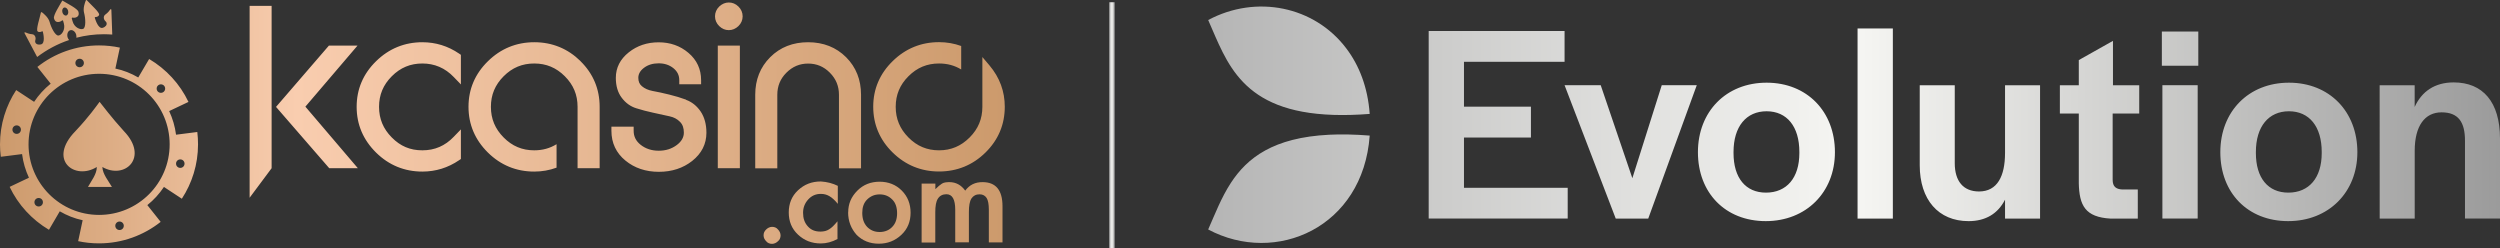
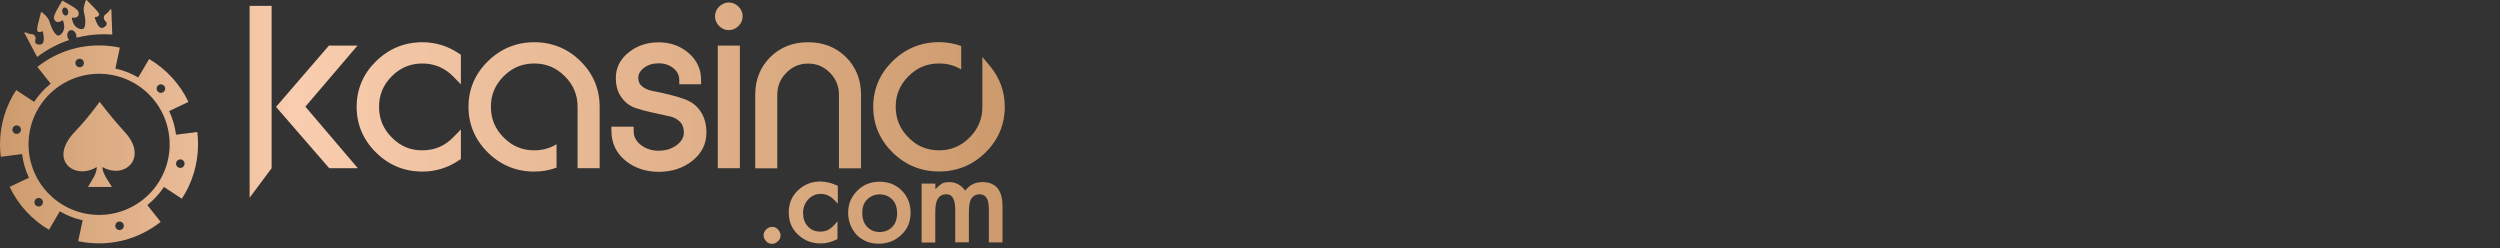
<svg xmlns="http://www.w3.org/2000/svg" xmlns:xlink="http://www.w3.org/1999/xlink" id="Layer_2" data-name="Layer 2" viewBox="0 0 2280.959 226.537">
  <rect x="0" y="0" width="2280.959" height="226.537" fill="#333333" stroke="none" />
  <defs>
    <style>      .cls-1 {        fill: url(#linear-gradient-2);      }      .cls-2 {        fill: url(#linear-gradient-3);      }      .cls-3 {        fill: url(#linear-gradient);      }    </style>
    <linearGradient id="linear-gradient" x1="1102.319" y1="-518.184" x2="2280.959" y2="-518.184" gradientTransform="translate(0 632)" gradientUnits="userSpaceOnUse">
      <stop offset="0" stop-color="#b5b5b5" />
      <stop offset=".5" stop-color="#f6f6f3" />
      <stop offset="1" stop-color="#9b9b9b" />
    </linearGradient>
    <linearGradient id="linear-gradient-2" x1="1012.099" y1="114.287" x2="1017.019" y2="114.287" gradientTransform="matrix(1,0,0,1,0,0)" xlink:href="#linear-gradient" />
    <linearGradient id="linear-gradient-3" x1="0" y1="111.244" x2="916.741" y2="111.244" gradientUnits="userSpaceOnUse">
      <stop offset="0" stop-color="#cc9a6c" />
      <stop offset=".295" stop-color="#f9cdaf" />
      <stop offset="1" stop-color="#cc9a6c" />
    </linearGradient>
  </defs>
  <g id="Layer_2-2" data-name="Layer 2">
    <g>
-       <path class="cls-3" d="M1228.259,44.057c11.84,15.55,19.71,35.67,21.43,59.87-12.04.94-22.94,1.22-32.85.9-84.52-2.65-97.37-47.95-114.52-86.56,43.87-23.43,96.89-12.61,125.94,25.79h0ZM1212.669,122.937c-50.85,2.53-74.72,21.06-89.66,43.95-8.77,13.47-14.45,28.4-20.69,42.48,61.71,32.93,141.37-1.8,147.37-85.66-13.71-1.1-26-1.31-37.02-.78v.01ZM1335.709,125.467h61.09v-28.12h-61.09v-40.97h91.78v-28.08h-123.98v171.12h126.84v-28.08h-94.64v-45.87h0-0ZM1489.329,162.567l-28.85-84.81h-32.98l46.69,121.7h29.63l44.28-121.7h-31.95l-26.81,84.81h-.01ZM1674.159,138.857c0,36.61-26.28,62.89-63.13,62.89s-61.87-25.75-61.87-62.89h0c0-37.1,25.79-63.42,62.64-63.42s62.36,26.28,62.36,63.42ZM1641.709,138.617c0-23.18-11.35-37.1-29.91-37.1s-30.16,13.92-30.16,37.14v1.02c0,22.69,11.1,36.08,29.63,36.08,18.85-.04,30.44-13.43,30.44-36.12h0v-1.02h0ZM1694.809,199.457h32.2V25.977h-32.2v173.49-.01ZM1829.359,139.637c0,20.9-6.94,35.06-23.71,35.06-14.45,0-22.16-9.55-22.16-25.79v-71.13h-31.95v72.97h0c0,31.42,16.98,51.01,44.57,51.01,15.75,0,26.81-6.94,33.26-19.59v17.26h31.95v-121.66h-31.95v61.87l-.01 0ZM1927.839,37.277l-31.18,17.55v22.94h-17.26v25.79h17.26v63.66h0c.49,20.12,5.67,30.93,29.1,32.24h24.73v-26.57h-14.16c-5.96-.29-8.77-2.86-8.77-8.77v-60.56h24.24v-25.79h-23.96v-40.48s0-.01 0-.01ZM1972.439,59.967h33.26v-31.18h-33.26v31.18ZM1972.929,199.417h32.2v-121.66h-32.2v121.66ZM2150.829,138.857c0,36.61-26.28,62.89-63.13,62.89s-61.91-25.75-61.91-62.89,25.79-63.42,62.64-63.42,62.4,26.28,62.4,63.42ZM2118.299,139.637h0v-1.02c0-23.18-11.35-37.1-29.91-37.1s-30.16,13.92-30.16,37.14v1.02c0,22.69,11.1,36.08,29.63,36.08,18.85-.04,30.44-13.43,30.44-36.12h0ZM2238.689,75.187c-17.26,0-29.14,8.24-35.59,22.41v-19.83h-31.95l.04,121.66h31.95v-61.87c0-22.69,9.26-35.06,24.49-35.06s21.38,8.77,21.38,25.79v71.13h31.95v-72.93c0-33.51-15.71-51.3-42.28-51.3,0,0,.01,0,.01,0Z" />
-       <rect class="cls-1" x="1012.099" y="2.037" width="4.92" height="224.5" />
      <path class="cls-2" d="M227.749,5.331h20.067v148.153l-20.067,26.93V5.331ZM251.844,97.535l48.564,55.949h26.109l-47.892-56.173,47.594-55.725h-26.109l-48.265,55.949ZM385.45,38.528c-16.337,0-30.585,5.819-42.297,17.307-11.787,11.488-17.754,25.513-17.754,41.626s5.968,30.138,17.68,41.701,25.96,17.381,42.297,17.381c12.16,0,23.424-3.506,33.495-10.369l1.641-1.119v-27.005l-6.49,6.714c-7.982,8.355-17.381,12.383-28.646,12.383s-20.067-3.805-27.9-11.712c-7.833-7.907-11.637-17.008-11.637-27.974s3.805-20.067,11.637-27.9c7.833-7.833,16.934-11.637,27.9-11.637s20.664,4.028,28.646,12.383l6.49,6.714v-27.005l-1.641-1.119c-10.071-6.863-21.335-10.369-33.495-10.369h.075ZM625.881,90.896c-4.7-1.716-9.847-3.282-15.367-4.625-5.446-1.343-10.593-2.462-15.143-3.282-3.879-.746-7.161-2.163-9.698-4.327-2.238-1.865-3.282-4.327-3.282-7.684s1.641-6.415,5.073-9.026c3.73-2.835,8.206-4.178,13.502-4.178s9.847,1.492,13.577,4.551c3.506,2.909,5.222,6.415,5.222,10.817v3.73h19.918v-3.73c0-9.996-3.879-18.426-11.563-24.916-7.534-6.415-16.635-9.623-27.154-9.623s-19.619,3.059-27.228,9.101c-7.907,6.266-11.861,14.099-11.861,23.349,0,7.311,1.79,13.428,5.371,18.127,3.506,4.7,7.982,7.982,13.353,9.623,4.7,1.492,9.772,2.835,15.293,4.028,5.371,1.194,10.444,2.313,14.994,3.282,3.879.821,7.012,2.462,9.549,5.073,2.387,2.387,3.506,5.595,3.506,9.847s-2.089,7.982-6.415,11.264c-4.7,3.506-10.071,5.222-16.486,5.222s-11.936-1.79-16.486-5.371c-4.327-3.432-6.415-7.609-6.415-12.831v-3.73h-20.291v3.73c0,11.115,4.327,20.291,12.831,27.228,8.28,6.788,18.5,10.22,30.436,10.22s22.081-3.357,30.436-9.922c8.579-6.788,12.98-15.442,12.98-25.736,0-7.684-1.79-14.174-5.222-19.321-3.506-5.147-7.982-8.728-13.279-10.668l-.149-.224ZM654.9,153.484h20.142V41.586h-20.142v111.898ZM664.971,2.273c-3.282,0-6.192,1.268-8.728,3.655-2.536,2.462-3.879,5.52-3.879,8.952s1.343,6.49,3.879,8.952,5.446,3.655,8.728,3.655,6.192-1.268,8.728-3.655c2.536-2.462,3.879-5.52,3.879-8.952s-1.343-6.49-3.879-8.952c-2.536-2.462-5.446-3.655-8.728-3.655ZM737.406,38.528c-13.95,0-25.587,4.551-34.688,13.652-9.101,9.101-13.652,20.589-13.652,34.315v67.064h20.142v-67.064c0-7.907,2.686-14.547,8.28-20.142,5.595-5.595,12.085-8.355,19.843-8.355s14.323,2.76,19.843,8.355c5.595,5.669,8.28,12.234,8.28,20.142v67.064h20.142v-67.064c0-13.726-4.551-25.214-13.652-34.315-9.026-9.026-20.738-13.652-34.688-13.652h.149ZM529.649,55.76c-11.637-11.414-25.811-17.232-42.148-17.232s-30.585,5.819-42.297,17.307c-11.787,11.488-17.754,25.513-17.754,41.626s5.968,30.138,17.68,41.701c11.712,11.563,25.96,17.381,42.297,17.381,7.087,0,13.875-1.194,20.365-3.581v-21.41c-6.042,3.73-12.756,5.595-20.365,5.595-10.966,0-20.067-3.805-27.9-11.712-7.833-7.907-11.637-17.008-11.637-27.974s3.805-20.067,11.637-27.9c7.833-7.833,16.934-11.637,27.9-11.637s20.067,3.805,27.9,11.637c7.833,7.833,11.637,16.934,11.637,27.9v56.023h20.142v-56.023c0-16.262-5.893-30.287-17.531-41.701l.075-0ZM902.94,59.863l-6.639-7.833v45.43c0,10.966-3.805,20.142-11.637,27.974-7.833,7.833-16.934,11.712-27.9,11.712s-20.067-3.805-27.9-11.712h0c-7.833-7.907-11.637-17.008-11.637-27.974s3.805-20.067,11.637-27.9c7.833-7.833,16.934-11.637,27.9-11.637,7.534,0,14.174,1.79,20.216,5.446v-21.41c-6.415-2.313-13.204-3.506-20.216-3.506-16.337,0-30.585,5.819-42.297,17.307-11.787,11.488-17.754,25.513-17.754,41.626s5.968,30.287,17.754,41.775c11.712,11.488,25.96,17.307,42.297,17.307s30.735-5.819,42.372-17.307c11.712-11.488,17.605-25.587,17.605-41.775,0-14.099-4.7-26.706-13.875-37.598l.075.075ZM113.091,119.691c-11.936-13.129-19.396-23.349-22.23-26.781-2.536,3.357-9.399,13.353-22.081,26.781-25.587,26.184-.671,45.207,19.545,32.674.075,6.415-4.923,12.458-8.057,18.202h21.857c-3.208-5.595-8.504-11.712-8.728-18.202,20.664,11.861,42.67-8.803,19.694-32.674ZM180.006,120.362c.448,3.73.671,7.534.671,11.339,0,18.351-5.446,35.36-14.771,49.608l-16.337-10.742c-4.178,6.266-9.25,11.861-15.143,16.561l12.16,15.293c-15.442,12.234-34.987,19.619-56.247,19.619-6.49,0-12.906-.671-19.023-2.014l4.103-19.097c-7.46-1.567-14.472-4.401-20.888-8.131l-9.847,16.859c-15.516-9.176-28.124-22.827-35.882-39.164l17.605-8.355c-3.133-6.714-5.296-13.95-6.266-21.559l-19.396,2.462c-.522-3.73-.746-7.534-.746-11.339,0-18.277,5.446-35.285,14.771-49.533l16.337,10.742c4.178-6.266,9.25-11.861,15.143-16.561l-12.16-15.293c15.442-12.234,34.987-19.619,56.247-19.619,6.49,0,12.906.671,19.023,2.014l-4.103,19.097c7.46,1.567,14.472,4.401,20.888,8.131l9.922-16.859c15.516,9.176,28.124,22.827,35.882,39.164l-17.605,8.355c3.133,6.714,5.296,13.95,6.266,21.559l19.396-2.462v-.075ZM19.097,118.274c0-2.163-1.716-3.879-3.879-3.879s-3.879,1.716-3.879,3.879,1.716,3.879,3.879,3.879,3.879-1.716,3.879-3.879ZM142.931,80.825c0,2.163,1.716,3.879,3.879,3.879s3.879-1.716,3.879-3.879-1.716-3.879-3.879-3.879-3.879,1.716-3.879,3.879ZM68.78,57.476c0,2.163,1.716,3.879,3.879,3.879s3.879-1.716,3.879-3.879-1.716-3.879-3.879-3.879-3.879,1.716-3.879,3.879ZM39.164,184.517c0-2.163-1.716-3.879-3.879-3.879s-3.879,1.716-3.879,3.879,1.716,3.879,3.879,3.879,3.879-1.716,3.879-3.879ZM112.942,206.001c0-2.163-1.716-3.879-3.879-3.879s-3.879,1.716-3.879,3.879,1.716,3.879,3.879,3.879,3.879-1.716,3.879-3.879ZM154.792,131.701c0-35.583-28.795-64.379-64.378-64.379S26.035,96.118,26.035,131.701s28.87,64.379,64.378,64.379c35.583,0,64.378-28.795,64.378-64.379ZM168.369,149.306c0-2.163-1.716-3.879-3.879-3.879s-3.879,1.716-3.879,3.879,1.716,3.879,3.879,3.879,3.879-1.716,3.879-3.879ZM33.868,51.955l-11.488-21.708c-.298-.448.224-.97.671-.746,1.492.671,3.805,1.567,6.117,1.716,2.909.149,3.805,3.432,3.059,5.371-.522,1.492.075,3.133,1.567,3.73.97.373,2.238.522,3.73.149,3.805-1.044,2.163-9.176,1.567-11.563-.075-.298-.448-.448-.746-.298-.895.448-2.686,1.194-4.028,0-1.716-1.492,2.089-12.533,2.984-17.158.149-.298.597-.522.895-.298,1.716,1.268,5.968,4.774,7.087,8.952,1.417,5.222,5.147,12.533,7.982,12.309,2.835-.149,6.565-5.147,4.998-10.966l-.671-2.387c-.149-.522-.746-.671-1.119-.298s-1.044.821-2.089,1.119c-2.686.671-4.401-.298-5.147-3.208-.746-2.76,5.296-12.01,7.534-16.039.075-.075.075-.149.075-.149.075.075.149.075.149.075,3.954,2.387,13.801,7.311,14.547,10.145.821,2.909-.149,4.625-2.835,5.371-1.044.224-1.79.149-2.387,0-.522-.149-.97.298-.821.821l.671,2.387c1.492,5.819,7.236,8.206,9.772,7.012,2.536-1.268,2.163-9.474.746-14.696-1.119-4.103.821-9.325,1.641-11.264.149-.373.597-.448.895-.149,3.059,3.506,11.936,11.19,11.19,13.353-.597,1.716-2.462,2.014-3.506,2.014-.298.075-.522.373-.448.671.746,2.313,3.282,10.22,7.161,9.176,1.492-.448,2.462-1.194,3.133-2.014.97-1.268.746-3.059-.522-4.028-1.567-1.268-2.462-4.551,0-6.192,1.94-1.343,3.506-3.208,4.401-4.551.298-.448.97-.224.97.298l.821,22.603c-2.462-.149-5.073-.298-7.609-.298-8.653,0-17.083,1.119-25.14,3.208.075-.821.075-1.716-.149-2.686-.746-2.909-3.208-4.774-5.371-4.178s-3.282,3.432-2.536,6.341c.298,1.044.821,1.865,1.417,2.611-10.593,3.581-20.365,8.803-29.093,15.442h-.075ZM60.499,14.134c1.417-.373,2.163-2.313,1.641-4.327-.522-2.014-2.089-3.282-3.581-2.909-1.417.373-2.163,2.313-1.641,4.327.522,2.014,2.089,3.282,3.581,2.909ZM699.062,220.1c1.343,1.716,3.357,2.387,5.371,2.387s4.028-1.044,5.371-2.387c1.716-1.343,2.387-3.357,2.387-5.371s-1.044-4.028-2.387-5.371c-1.343-1.716-3.357-2.387-5.371-2.387s-4.028,1.044-5.371,2.387c-1.716,1.641-2.387,3.357-2.387,5.371,0,2.313,1.044,4.028,2.387,5.371ZM764.485,169.597c-4.7-2.313-9.772-3.655-15.517-4.028-8.43,0-15.144,2.686-20.888,8.057s-8.43,12.16-8.43,20.216,2.685,14.845,8.43,20.216c5.744,5.371,12.458,8.057,20.888,8.057,4.998,0,10.071-1.343,15.143-4.028v-16.188c-3.059,3.655-5.371,6.042-7.758,7.385-2.014,1.343-4.7,2.014-7.758,2.014-4.774,0-8.43-1.343-11.488-4.7-3.059-3.357-4.401-7.385-4.401-12.458,0-4.774,1.641-8.803,4.7-12.16s6.788-5.073,11.488-5.073c3.059,0,5.371.671,7.758,2.014,2.387,1.343,5.073,3.73,7.758,7.087v-16.486l.075.075ZM773.81,193.693c0,8.131,2.686,14.845,7.758,20.589,5.371,5.371,12.085,8.057,20.216,8.057s14.845-2.686,20.589-8.057c5.744-5.371,8.43-12.16,8.43-20.216s-2.686-14.845-8.057-20.216-12.16-8.057-20.216-8.057-14.845,2.686-20.216,8.057c-5.744,5.744-8.43,12.16-8.43,19.918l-.075-.075ZM786.716,194.215c0-5.073,1.343-9.101,4.401-12.16,3.059-2.984,6.714-4.7,11.488-4.7s8.43,1.641,11.488,4.7c3.059,2.984,4.401,7.385,4.401,12.458s-1.343,9.399-4.401,12.458c-2.76,2.984-6.714,4.7-11.488,4.7s-8.43-1.641-11.488-4.7c-3.059-3.357-4.401-7.46-4.401-12.831v.075ZM840.874,167.359h0v53.935h12.458v-27.601c0-5.744.671-9.772,2.387-12.458,1.716-2.686,4.401-4.028,7.758-4.028,5.371,0,8.057,4.7,8.057,14.174v29.69h12.458v-27.601c0-5.744.671-9.772,2.387-12.458,1.641-2.387,4.028-3.73,7.385-3.73,3.059,0,5.073,1.343,6.415,3.357,1.343,2.089,2.014,5.744,2.014,10.817v29.69h12.458v-33.047c0-14.547-6.043-21.932-18.202-21.932-6.714,0-11.787,2.387-15.815,7.758-3.655-5.073-8.43-7.758-14.472-7.758-2.686,0-5.073.298-6.714,1.343s-3.655,2.686-6.042,5.073v-5.073h-12.458l-.074-.149Z" />
    </g>
  </g>
</svg>